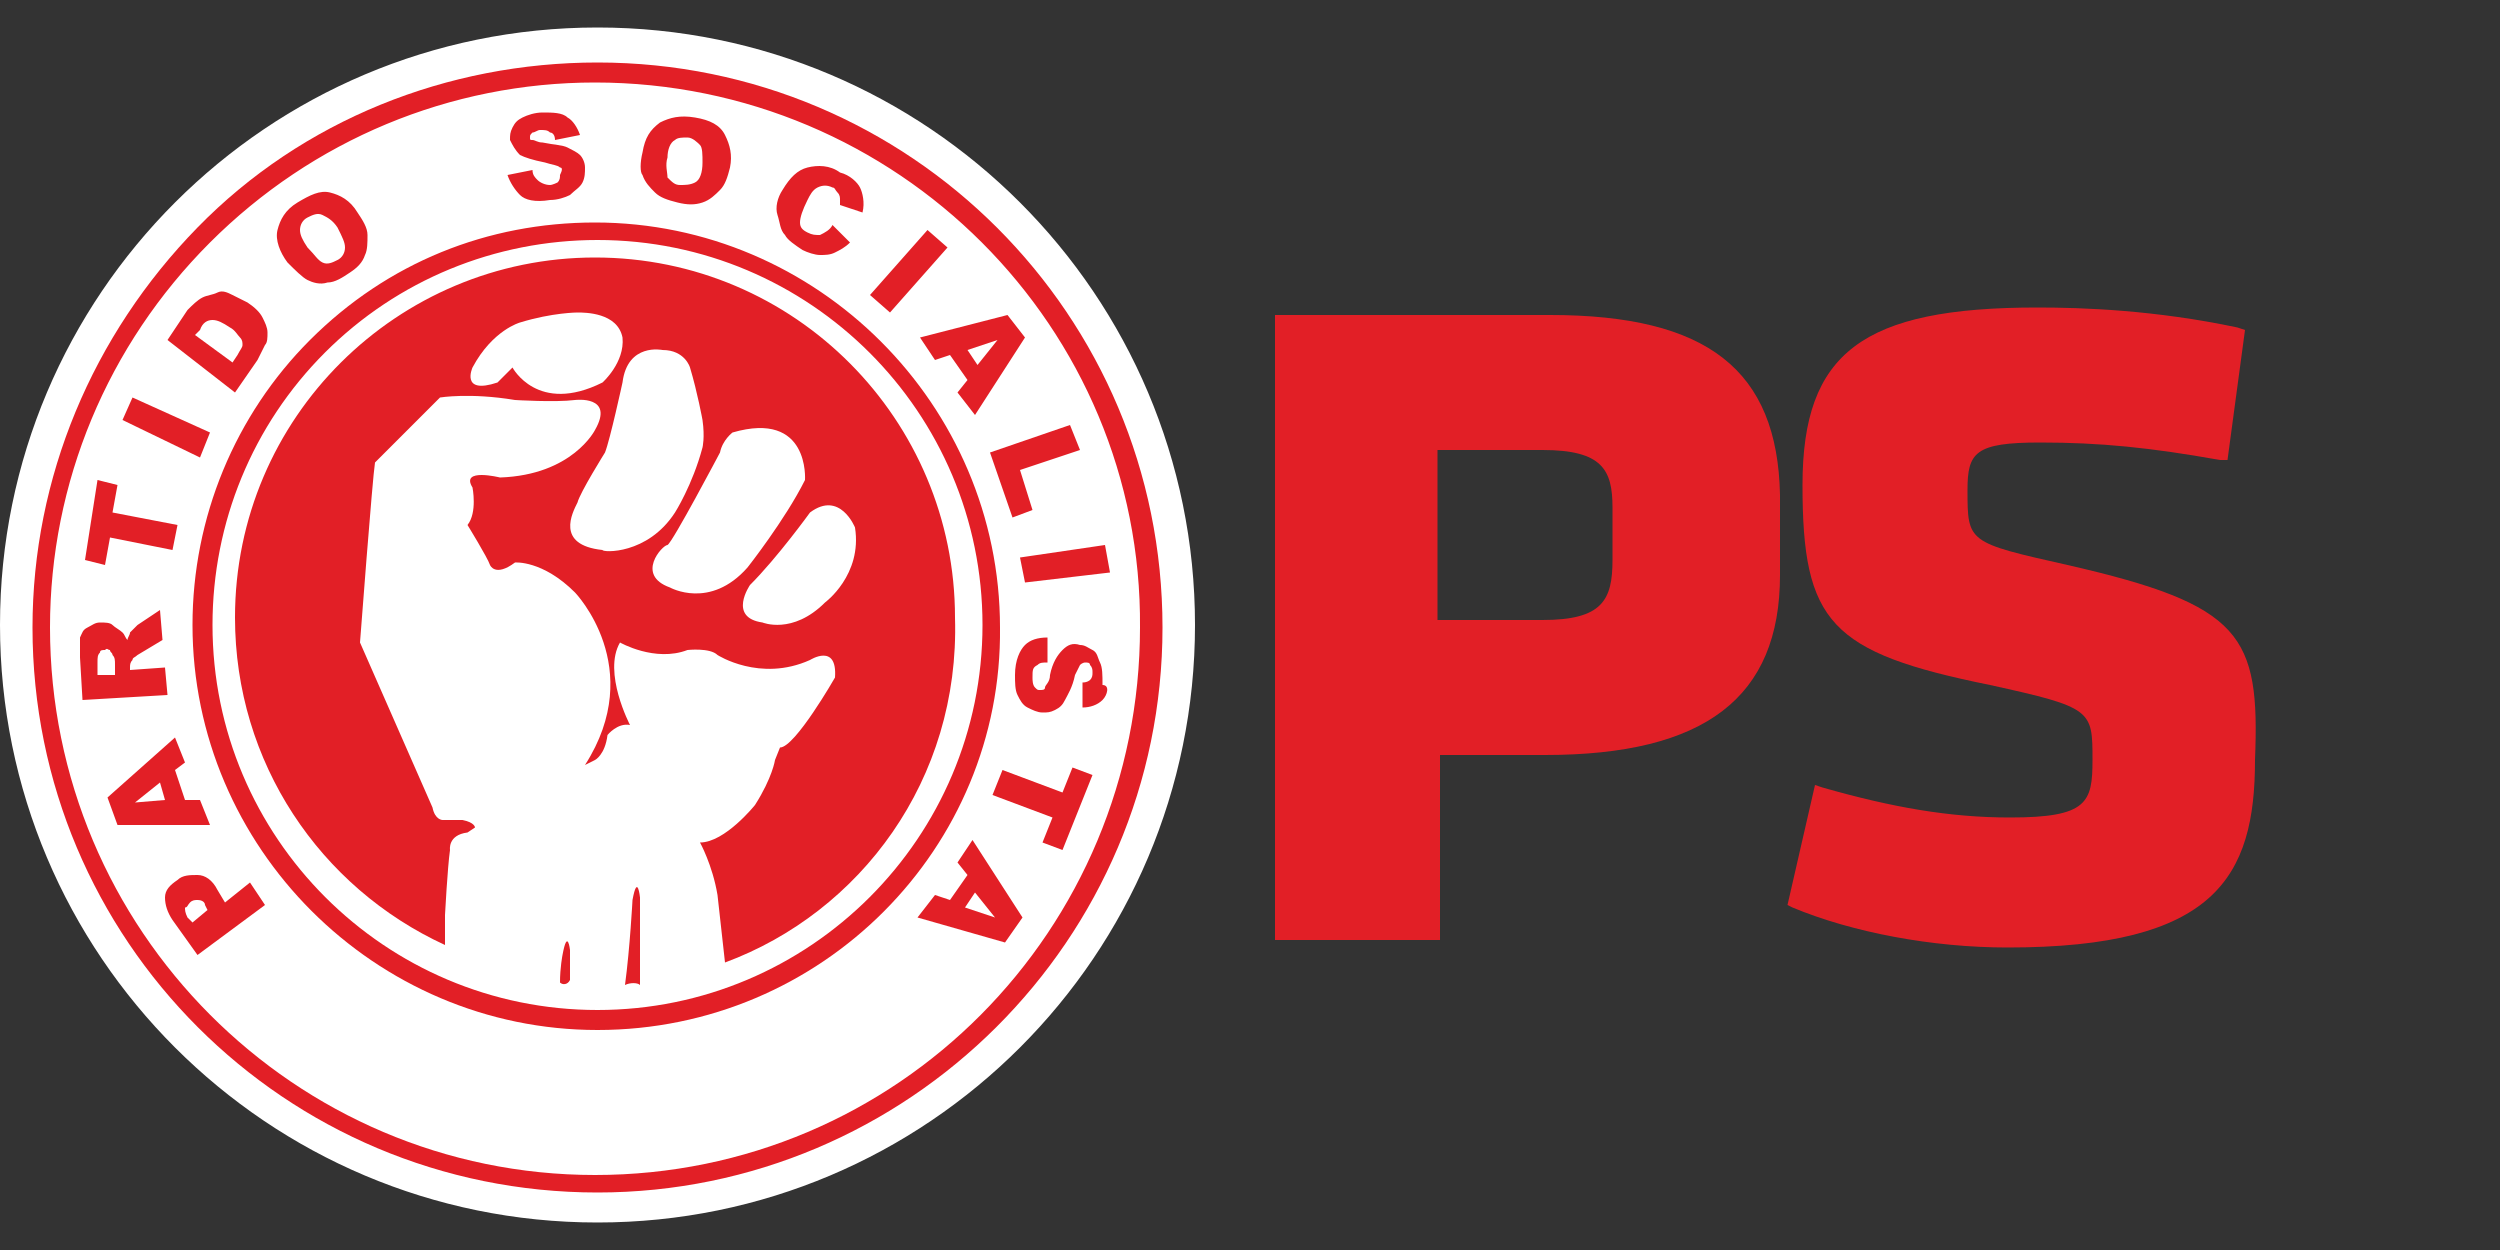
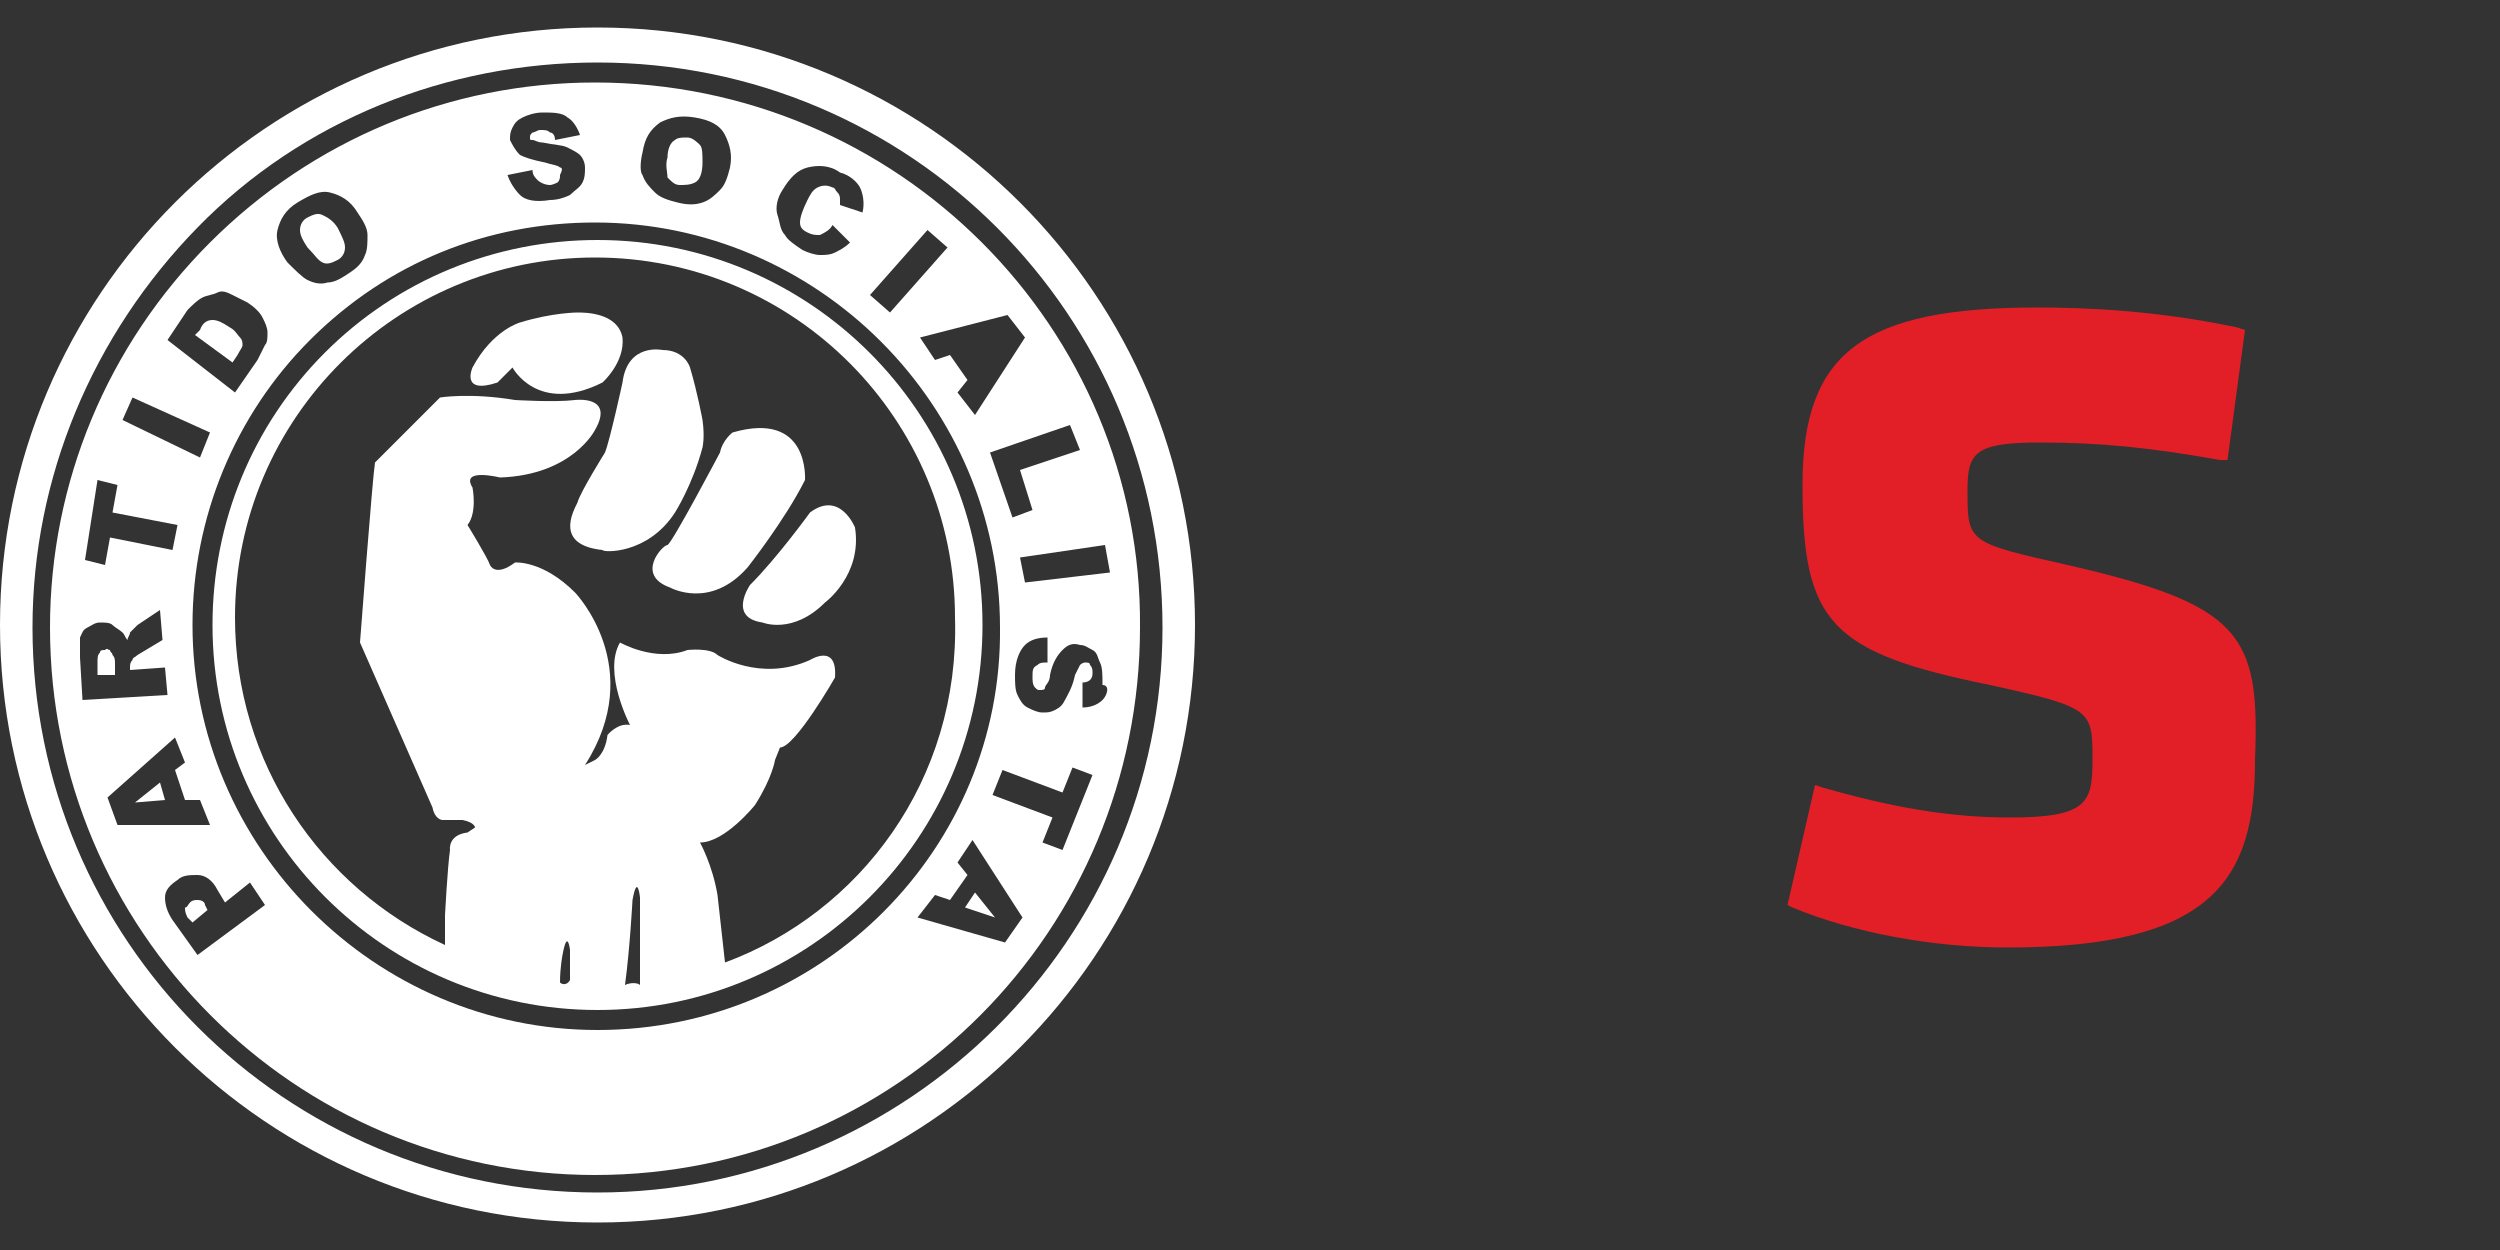
<svg xmlns="http://www.w3.org/2000/svg" version="1.1" id="Layer_1" x="0px" y="0px" viewBox="0 0 100 50" style="enable-background:new 0 0 100 50;" xml:space="preserve">
  <rect x="0" y="0" width="100" height="50" fill="#333333" stroke="none" />
  <style type="text/css">
	.st0{fill:#E21F26;}
	.st1{fill-rule:evenodd;clip-rule:evenodd;fill:#E21F26;}
	.st2{fill-rule:evenodd;clip-rule:evenodd;fill:#FFFFFF;}
</style>
  <g>
-     <path class="st0" d="M62,12.6H51v25h6.6v-7.4h4.2c6.4,0,9.4-2.3,9.4-7.2v-3.2C71.1,14.8,68.3,12.6,62,12.6z M64.5,20.3v2.1   c0,1.6-0.4,2.4-2.8,2.4h-4.2V18h4.2C64.1,18,64.5,18.8,64.5,20.3z" />
    <path class="st0" d="M82.7,22.6c-4-0.9-4-0.9-4-3c0-1.5,0.3-1.9,2.9-1.9c2.4,0,4.4,0.2,7.2,0.7l0.3,0l0.7-5.2l-0.3-0.1   c-3.3-0.7-6.2-0.8-8-0.8c-7,0-9.4,1.8-9.4,7.1c0,5.5,1.1,6.7,7.5,8c4.1,0.9,4.1,1,4.1,3c0,1.7-0.2,2.3-3.3,2.3   c-2.4,0-4.7-0.4-7.5-1.2l-0.3-0.1l-1.1,4.8l0.2,0.1c2.4,1,5.6,1.6,8.6,1.6c8.3,0,9.9-2.8,9.9-7.5C90.4,25.4,89.7,24.2,82.7,22.6z" />
-     <path class="st1" d="M47.6,25c0,13-10.5,23.5-23.5,23.5S0.6,38,0.6,25S11.1,1.5,24.1,1.5C37.1,1.5,47.6,12,47.6,25" />
    <path class="st2" d="M32.4,20.5c0,0-1.3,1.8-2.4,2.9c0,0-0.9,1.3,0.5,1.5c0,0,1.2,0.5,2.5-0.8c0,0,1.5-1.1,1.2-3   C34.2,21.1,33.6,19.6,32.4,20.5" />
    <path class="st2" d="M32.2,19.2c0,0,0.2-2.8-2.9-1.9c0,0-0.4,0.3-0.5,0.8c0,0-1.9,3.6-2.1,3.7c-0.2,0-1.3,1.2,0.1,1.7   c0,0,1.6,0.9,3.1-0.8C29.9,22.7,31.4,20.8,32.2,19.2" />
    <path class="st2" d="M27,20.5c0,0,0.7-1.1,1.1-2.6c0,0,0.1-0.4,0-1.1c0,0-0.2-1.1-0.5-2.1c0,0-0.2-0.7-1.1-0.7c0,0-1.4-0.3-1.6,1.3   c0,0-0.5,2.3-0.7,2.8c0,0-1,1.6-1.1,2c-0.2,0.4-0.9,1.7,1,1.9C24.1,22.1,25.9,22.2,27,20.5" />
    <path class="st2" d="M24.9,13.5c-0.2-1-1.5-1-1.8-1c0,0-1,0-2.3,0.4c0,0-1.1,0.3-1.9,1.8c0,0-0.5,1.1,1,0.6l0.6-0.6   c0,0,1,1.9,3.6,0.6C24.1,15.3,25,14.5,24.9,13.5" />
    <polygon class="st2" points="5.4,32.1 6.6,32 6.4,31.3  " />
    <path class="st2" d="M12.9,10.5c0.2,0.1,0.4,0,0.6-0.1c0.2-0.1,0.3-0.3,0.3-0.5c0-0.2-0.1-0.4-0.3-0.8c-0.2-0.3-0.4-0.4-0.6-0.5   c-0.2-0.1-0.4,0-0.6,0.1c-0.2,0.1-0.3,0.3-0.3,0.5s0.1,0.4,0.3,0.7C12.6,10.2,12.7,10.4,12.9,10.5" />
    <path class="st2" d="M4.5,26.2c0-0.1-0.1-0.1-0.1-0.2c-0.1,0-0.1-0.1-0.2,0C4.1,26,4,26,4,26.1c-0.1,0.1-0.1,0.2-0.1,0.4l0,0.5   l0.7,0l0-0.4C4.6,26.4,4.6,26.3,4.5,26.2" />
    <path class="st2" d="M9.5,14.2c0.1-0.2,0.2-0.3,0.2-0.4c0-0.1,0-0.2-0.1-0.3c-0.1-0.1-0.2-0.3-0.4-0.4c-0.3-0.2-0.5-0.3-0.7-0.3   c-0.2,0-0.4,0.1-0.5,0.4l-0.2,0.2l1.5,1.1L9.5,14.2z" />
    <path class="st2" d="M7.9,36c-0.1,0-0.2,0-0.3,0.1s-0.1,0.2-0.2,0.2c0,0.1,0,0.2,0.1,0.4l0.2,0.2l0.6-0.5l-0.1-0.2   C8.2,36.1,8.1,36,7.9,36" />
    <polygon class="st2" points="39.8,36.7 39,35.7 38.6,36.3  " />
-     <polygon class="st2" points="39.9,13.6 38.7,14 39.1,14.6  " />
    <path class="st2" d="M27.2,7.4c0.2,0,0.4,0,0.6-0.1c0.2-0.1,0.3-0.4,0.3-0.8c0-0.3,0-0.6-0.1-0.7s-0.3-0.3-0.5-0.3   c-0.2,0-0.4,0-0.5,0.1c-0.2,0.1-0.3,0.4-0.3,0.7c-0.1,0.3,0,0.6,0,0.8C26.9,7.3,27,7.4,27.2,7.4" />
    <path class="st2" d="M23.9,1.1C10.7,1.1,0,11.8,0,25s10.7,23.9,23.9,23.9c13.2,0,23.9-10.7,23.9-23.9C47.8,11.8,37.1,1.1,23.9,1.1    M23.9,47.7c-12.5,0-22.6-10.1-22.6-22.6c0-6,2.4-11.7,6.6-16s10-6.6,16-6.6c12.5,0,22.6,10.1,22.6,22.6S36.3,47.7,23.9,47.7" />
    <path class="st2" d="M23.9,9.6c-4.1,0-8,1.6-10.9,4.5C10.1,17,8.5,20.9,8.5,25c0,8.5,6.9,15.4,15.4,15.4c8.5,0,15.4-6.9,15.4-15.4   S32.4,9.6,23.9,9.6 M22.4,39.3c0-0.6,0.1-1.1,0.1-1.1c0.2-1.1,0.3-0.2,0.3-0.2c0,0.4,0,0.8,0,1.2C22.7,39.4,22.5,39.4,22.4,39.3    M25,39.4c0.2-1.5,0.3-3.4,0.3-3.4c0.2-1.1,0.3-0.1,0.3-0.1c0,1.5,0,2.7,0,3.5C25.5,39.3,25.2,39.3,25,39.4 M29,38.5l-0.3-2.7   c-0.2-1.2-0.7-2.1-0.7-2.1c1,0,2.2-1.5,2.2-1.5c0.7-1.1,0.8-1.8,0.8-1.8l0.2-0.5c0.6,0,2.2-2.8,2.2-2.8c0.1-1.4-1-0.7-1-0.7   c-2,0.9-3.7-0.2-3.7-0.2c-0.3-0.3-1.2-0.2-1.2-0.2c-1.3,0.5-2.7-0.3-2.7-0.3c-0.7,1.2,0.4,3.3,0.4,3.3c-0.5-0.1-0.9,0.4-0.9,0.4v0   c-0.1,0.8-0.5,1-0.5,1l-0.4,0.2c2.5-3.9-0.4-6.9-0.4-6.9c-1.3-1.3-2.4-1.2-2.4-1.2c-0.8,0.6-1,0.1-1,0.1c-0.1-0.3-0.9-1.6-0.9-1.6   c0.4-0.5,0.2-1.5,0.2-1.5c-0.5-0.8,1.1-0.4,1.1-0.4c2.9-0.1,3.8-1.9,3.8-1.9c0.8-1.4-0.8-1.2-0.8-1.2c-0.8,0.1-2.4,0-2.4,0   c-1.8-0.3-3-0.1-3-0.1l-2.6,2.6c-0.1,0.6-0.6,7.2-0.6,7.2l2.9,6.6c0.1,0.5,0.4,0.5,0.4,0.5l0.8,0c0.5,0.1,0.5,0.3,0.5,0.3l-0.3,0.2   c-0.8,0.1-0.7,0.7-0.7,0.7c-0.1,0.7-0.2,2.6-0.2,2.6l0,1.2c-5-2.3-8.4-7.3-8.4-13.1c0-8,6.5-14.4,14.4-14.4c8,0,14.4,6.5,14.4,14.4   C38.4,31.2,34.4,36.5,29,38.5" />
    <path class="st2" d="M23.8,3.3C18,3.3,12.5,5.6,8.4,9.7C4.3,13.8,2,19.3,2,25.1C2,37.2,11.8,47,23.8,47l0,0   c12.1,0,21.8-9.8,21.8-21.9C45.7,13.1,35.9,3.3,23.8,3.3 M44.4,22.9L41,23.3l-0.2-1l3.4-0.5L44.4,22.9z M43.2,18l-2.4,0.8l0.5,1.6   l-0.8,0.3l-0.9-2.6l3.2-1.1L43.2,18z M40.3,12.6l0.7,0.9l-2,3.1l-0.7-0.9l0.4-0.5l-0.7-1l-0.6,0.2l-0.6-0.9L40.3,12.6z M37.1,9.2   l0.8,0.7l-2.3,2.6l-0.8-0.7L37.1,9.2z M31.3,7.6c0.3-0.5,0.6-0.8,1-0.9c0.4-0.1,0.9-0.1,1.3,0.2C34,7,34.3,7.3,34.4,7.5   s0.2,0.6,0.1,1l-0.9-0.3c0-0.1,0-0.2,0-0.2c0-0.1,0-0.2-0.1-0.3c-0.1-0.1-0.1-0.2-0.2-0.2c-0.2-0.1-0.4-0.1-0.6,0   c-0.2,0.1-0.3,0.3-0.4,0.5C32.1,8.4,32,8.7,32,8.9c0,0.2,0.1,0.3,0.3,0.4c0.2,0.1,0.3,0.1,0.5,0.1C33,9.3,33.2,9.2,33.3,9L34,9.7   c-0.2,0.2-0.4,0.3-0.6,0.4c-0.2,0.1-0.4,0.1-0.6,0.1c-0.2,0-0.5-0.1-0.7-0.2c-0.3-0.2-0.6-0.4-0.7-0.6c-0.2-0.2-0.2-0.5-0.3-0.8   C31,8.3,31.1,7.9,31.3,7.6 M25.7,6.1c0.1-0.6,0.3-0.9,0.7-1.2c0.4-0.2,0.8-0.3,1.4-0.2c0.6,0.1,1,0.3,1.2,0.7   c0.2,0.4,0.3,0.8,0.2,1.3c-0.1,0.4-0.2,0.7-0.4,0.9c-0.2,0.2-0.4,0.4-0.7,0.5c-0.3,0.1-0.6,0.1-1,0c-0.4-0.1-0.7-0.2-0.9-0.4   s-0.4-0.4-0.5-0.7C25.6,6.9,25.6,6.5,25.7,6.1 M22.4,6.7c-0.1-0.1-0.3-0.1-0.6-0.2c-0.5-0.1-0.8-0.2-1-0.3   c-0.2-0.2-0.3-0.4-0.4-0.6c0-0.2,0-0.3,0.1-0.5c0.1-0.2,0.2-0.3,0.4-0.4c0.2-0.1,0.5-0.2,0.8-0.2c0.4,0,0.8,0,1,0.2   c0.2,0.1,0.4,0.4,0.5,0.7l-1,0.2c0-0.2-0.1-0.3-0.2-0.3c-0.1-0.1-0.2-0.1-0.4-0.1c-0.1,0-0.2,0.1-0.3,0.1c-0.1,0.1-0.1,0.1-0.1,0.2   c0,0.1,0,0.1,0.1,0.1s0.2,0.1,0.4,0.1c0.5,0.1,0.8,0.1,1,0.2c0.2,0.1,0.4,0.2,0.5,0.3c0.1,0.1,0.2,0.3,0.2,0.5c0,0.2,0,0.4-0.1,0.6   c-0.1,0.2-0.3,0.3-0.5,0.5c-0.2,0.1-0.5,0.2-0.8,0.2c-0.6,0.1-1,0-1.2-0.2c-0.2-0.2-0.4-0.5-0.5-0.8l1-0.2c0,0.2,0.1,0.3,0.2,0.4   c0.1,0.1,0.3,0.2,0.5,0.2c0.1,0,0.3-0.1,0.3-0.1c0.1-0.1,0.1-0.2,0.1-0.3C22.5,6.8,22.5,6.7,22.4,6.7 M11.1,9.2   c0.1-0.4,0.3-0.8,0.8-1.1c0.5-0.3,0.9-0.5,1.3-0.4c0.4,0.1,0.8,0.3,1.1,0.8c0.2,0.3,0.4,0.6,0.4,0.9c0,0.3,0,0.6-0.1,0.8   c-0.1,0.3-0.3,0.5-0.6,0.7c-0.3,0.2-0.6,0.4-0.9,0.4c-0.3,0.1-0.6,0-0.8-0.1s-0.5-0.4-0.8-0.7C11.2,10.1,11,9.6,11.1,9.2 M7.5,12.4   c0.2-0.2,0.4-0.4,0.6-0.5c0.2-0.1,0.4-0.1,0.6-0.2s0.4,0,0.6,0.1c0.2,0.1,0.4,0.2,0.6,0.3c0.3,0.2,0.5,0.4,0.6,0.6   c0.1,0.2,0.2,0.4,0.2,0.6c0,0.2,0,0.4-0.1,0.5c-0.1,0.2-0.2,0.4-0.3,0.6l-0.9,1.3l-2.7-2.1L7.5,12.4z M5.3,15.9l3.1,1.4l-0.4,1   l-3.1-1.5L5.3,15.9z M3.9,19.2l0.8,0.2l-0.2,1.1L7.1,21l-0.2,1l-2.5-0.5l-0.2,1.1l-0.8-0.2L3.9,19.2z M3.2,26.3c0-0.3,0-0.6,0-0.8   c0.1-0.2,0.1-0.3,0.3-0.4C3.7,25,3.8,24.9,4,24.9c0.2,0,0.4,0,0.5,0.1s0.3,0.2,0.4,0.3C5,25.4,5,25.5,5.1,25.6   c0-0.1,0.1-0.2,0.1-0.3c0,0,0.1-0.1,0.2-0.2C5.4,25.1,5.5,25,5.5,25l0.9-0.6l0.1,1.2l-1,0.6c-0.1,0.1-0.2,0.1-0.2,0.2   c-0.1,0.1-0.1,0.2-0.1,0.3l0,0.1l1.4-0.1l0.1,1.1L3.3,28L3.2,26.3z M4.3,31.9l2.7-2.4l0.4,1L7,30.8L7.4,32l0.6,0l0.4,1l-3.7,0   L4.3,31.9z M7.9,38.2l-1-1.4c-0.2-0.3-0.3-0.6-0.3-0.9c0-0.3,0.2-0.5,0.5-0.7C7.3,35,7.6,35,7.9,35c0.3,0,0.6,0.2,0.8,0.6L9,36.1   l1-0.8l0.6,0.9L7.9,38.2z M23.9,41.2C15,41.2,7.7,33.9,7.7,25c0-4.3,1.7-8.4,4.7-11.4c3.1-3.1,7.1-4.7,11.4-4.7   c8.9,0,16.2,7.3,16.2,16.2C40.1,33.9,32.9,41.2,23.9,41.2 M40.2,37.7l-3.5-1l0.7-0.9l0.6,0.2l0.7-1l-0.4-0.5l0.6-0.9l2,3.1   L40.2,37.7z M42.5,34l-0.8-0.3l0.4-1l-2.4-0.9l0.4-1l2.4,0.9l0.4-1l0.8,0.3L42.5,34z M44.1,28c-0.2,0.2-0.5,0.3-0.8,0.3l0-1   c0.2,0,0.3-0.1,0.3-0.1c0.1-0.1,0.1-0.2,0.1-0.3c0-0.1,0-0.2-0.1-0.3c0-0.1-0.1-0.1-0.2-0.1c0,0-0.1,0-0.2,0.1c0,0-0.1,0.2-0.2,0.4   c-0.1,0.5-0.3,0.8-0.4,1c-0.1,0.2-0.2,0.3-0.4,0.4s-0.3,0.1-0.5,0.1c-0.2,0-0.4-0.1-0.6-0.2s-0.3-0.3-0.4-0.5   c-0.1-0.2-0.1-0.5-0.1-0.8c0-0.6,0.2-1,0.4-1.2c0.2-0.2,0.5-0.3,0.9-0.3l0,1c-0.2,0-0.3,0-0.4,0.1c-0.2,0.1-0.2,0.2-0.2,0.5   c0,0.1,0,0.3,0.1,0.4s0.1,0.1,0.2,0.1c0.1,0,0.2,0,0.2-0.1s0.2-0.2,0.2-0.5c0.1-0.5,0.3-0.8,0.5-1c0.2-0.2,0.4-0.3,0.7-0.2   c0.2,0,0.3,0.1,0.5,0.2c0.2,0.1,0.2,0.3,0.3,0.5c0.1,0.2,0.1,0.5,0.1,0.9C44.4,27.4,44.3,27.8,44.1,28" />
  </g>
</svg>